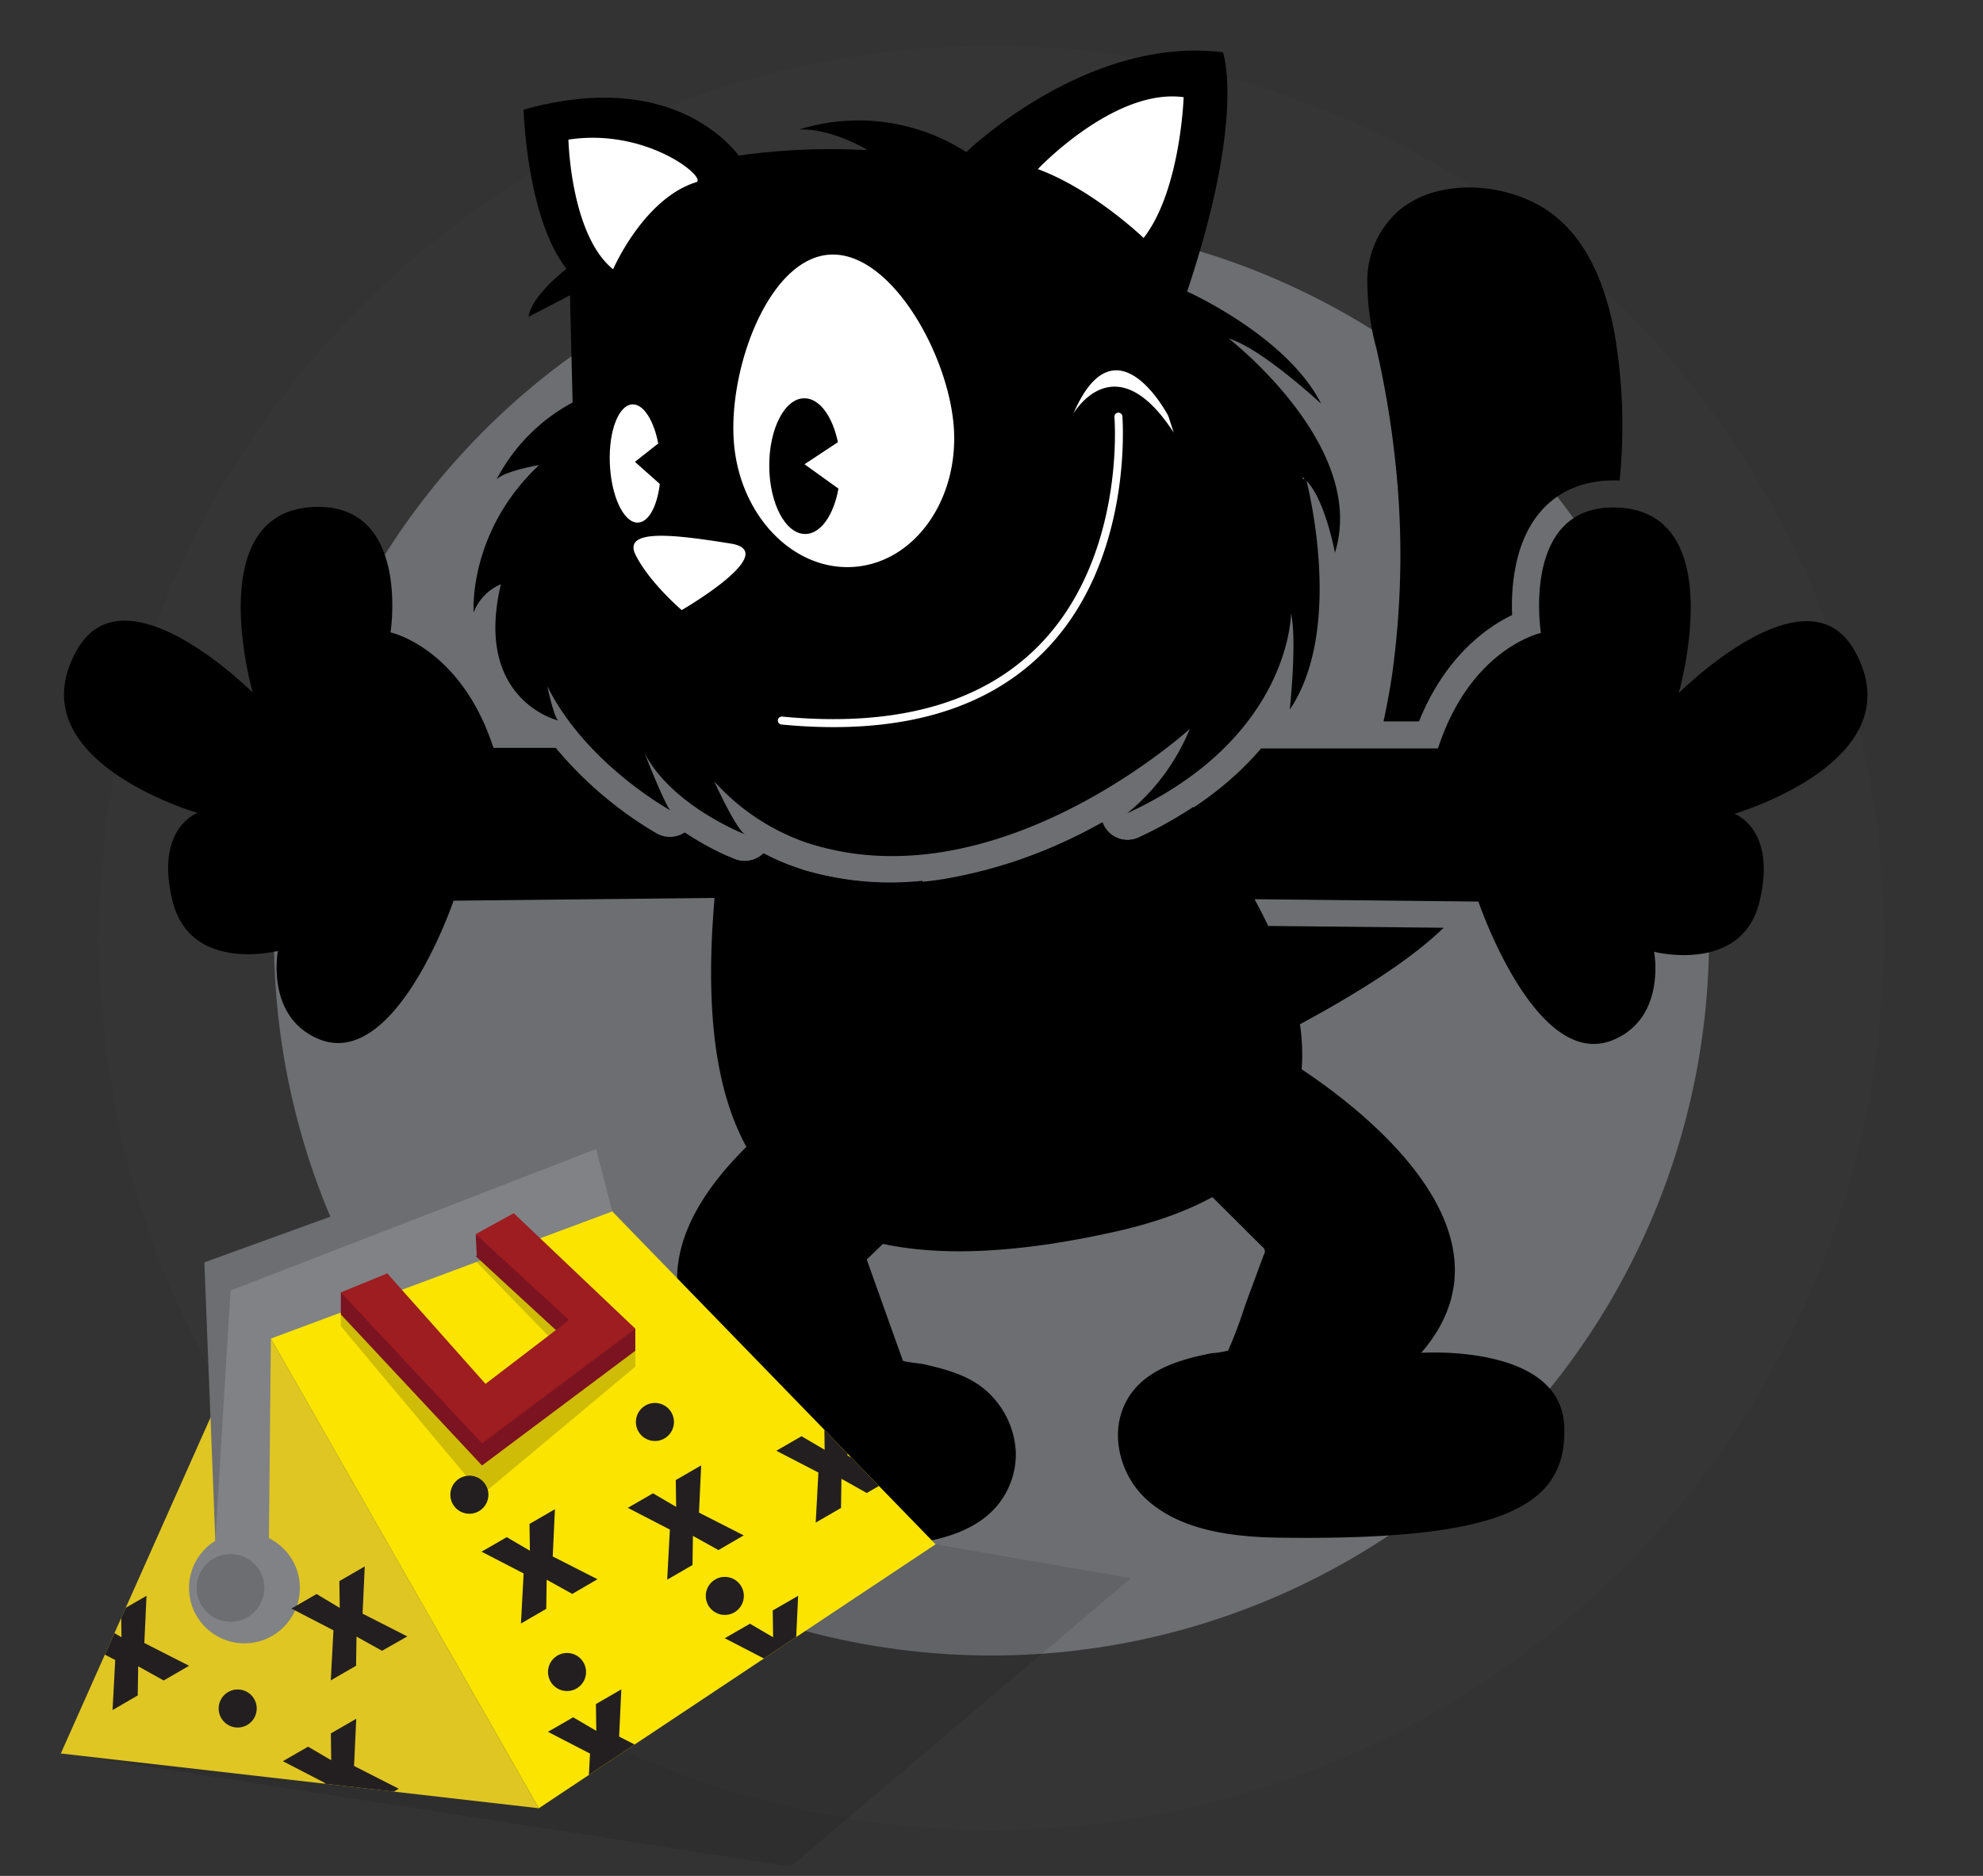
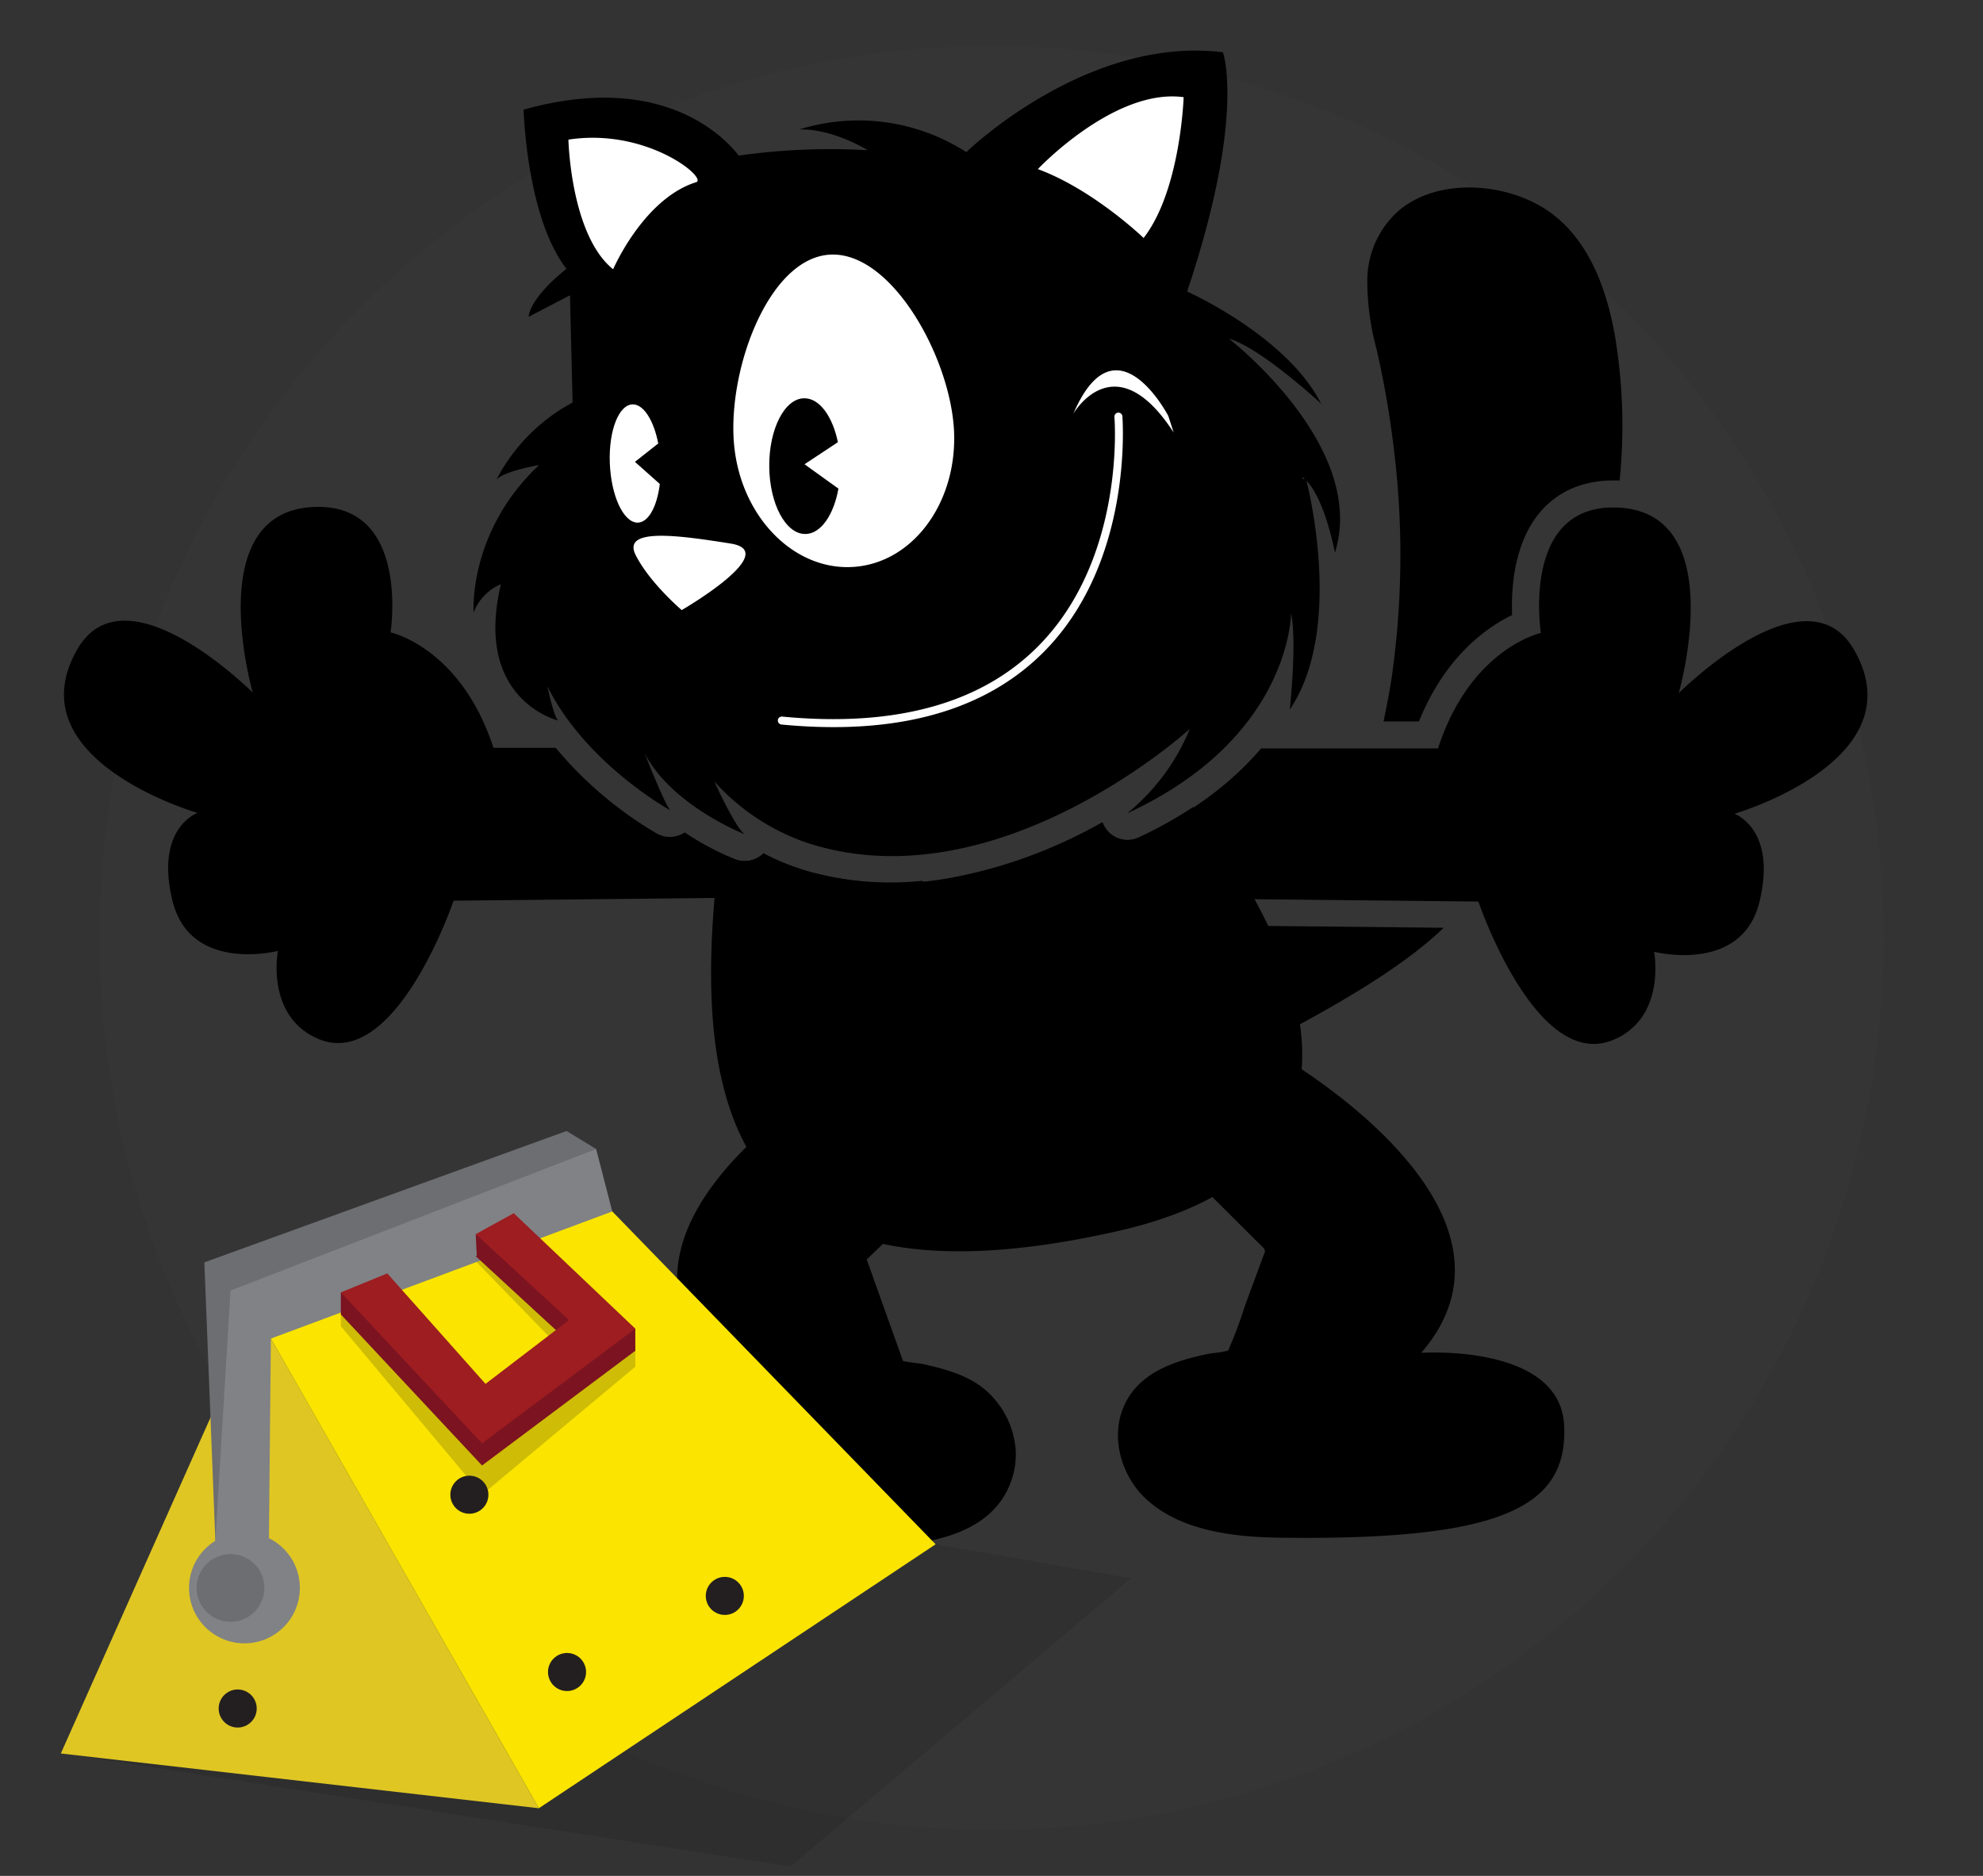
<svg xmlns="http://www.w3.org/2000/svg" viewBox="0 0 370 350">
  <rect x="0" y="0" width="370" height="350" fill="#333333" stroke="none" />
  <defs>
    <style>
      .cls-1{fill:none}.cls-2{isolation:isolate}.cls-3{fill:#414042}.cls-3,.cls-9{opacity:.2}.cls-4{fill:#6d6e71}.cls-5{fill:#fff}.cls-6{opacity:.1}.cls-6,.cls-9{mix-blend-mode:multiply}.cls-7{fill:#dfc623}.cls-8{fill:#fae400}.cls-14,.cls-9{fill:#231f20}.cls-10{fill:#808285}.cls-11{fill:#7c1320}.cls-12{fill:#9d1d21}.cls-13{clip-path:url(#clip-path)}
    </style>
    <clipPath id="clip-path">
      <path class="cls-1" d="M109.74 221.39L47.9 245.12l-36.55 82.04 89.19 10.22 74.03-49.25-64.83-66.74z" />
    </clipPath>
  </defs>
  <title>
    Felix The Cat
  </title>
  <g class="cls-2">
    <g id="Layer_1" data-name="Layer 1">
      <circle class="cls-3" cx="185" cy="175" r="166.46" />
-       <circle class="cls-4" cx="185" cy="175" r="133.88" />
      <path d="M260.26 85.34a161.43 161.43 0 0 1-.5 40.43c-.42 2.95-1 5.9-1.61 8.83h6.61c4.89-12.1 12.6-17.53 17.38-19.85-.2-5 .33-13.48 5.28-19.26 3.27-3.83 8-5.85 13.57-5.85h1.21a101.61 101.61 0 0 0-.94-27.36c-1.51-8.27-4.67-17.07-11.59-22.34-7.72-5.88-21.35-7.15-28.94-.41a17.45 17.45 0 0 0-5.61 12.63 48.62 48.62 0 0 0 1.7 12.87 178 178 0 0 1 3.44 20.31zM234.59 172.74l-1.85 23.49c19.92-10.07 30.34-17.08 36.63-23.13z" />
      <path d="M346 121.34c-9-15.86-32.78 8-32.78 8s9.85-34.08-11.71-34.65c-17.79-.47-14 23.41-14 23.41s-13.11 2.81-19.2 21.54h-33c-5 5.84-12.19 11.77-22.78 16.64a5 5 0 0 1-6.78-2.82 102.68 102.68 0 0 1-14.15 6.52l-5.19 7.29 89.44.94s10.82 32 25.29 25.76c9.83-4.22 7.49-16.39 7.49-16.39s16.39 4.22 19.67-9.36-4.68-16.39-4.68-16.39 34.07-9.89 22.38-30.49zM149.92 162.32l-.29-.1-.63-.22a40.3 40.3 0 0 1-6.54-2.79 5 5 0 0 1-5.33 1.1 53.58 53.58 0 0 1-9.37-5 5 5 0 0 1-5.18.22 71.61 71.61 0 0 1-18.89-16H92.07c-6.08-18.73-19.2-21.54-19.2-21.54s3.74-23.88-14-23.41c-21.55.57-11.71 34.65-11.71 34.65s-23.77-23.82-32.78-8c-11.71 20.6 22.48 30.44 22.48 30.44s-8 2.81-4.68 16.39 19.67 9.36 19.67 9.36-2.34 12.18 7.49 16.39c14.47 6.2 25.29-25.76 25.29-25.76l89.44-.94-2-2.77a57.32 57.32 0 0 1-22.15-2.02z" />
      <path d="M212.43 156.25a5 5 0 0 1-6.78-2.82 90.6 90.6 0 0 1-29.1 10.5 58.59 58.59 0 0 1-26.62-1.6l-.29-.1-.64-.23a40.3 40.3 0 0 1-6.54-2.79 5 5 0 0 1-5.33 1.1c-.1 0-.58-.23-1.34-.57l-1.9 2.1c-5.15 46.36 3.74 83.82 74.46 67.9 60.68-13.67 25.48-64.93 14.28-79.18a76.65 76.65 0 0 1-10.2 5.69z" />
      <path d="M238.09 196.52s50.72 28.55 27.09 55.89c0 0 25.94-1.77 26.67 13.55s-11.76 21.47-52.95 20.94c-8.6-.11-18.92-1.22-25.41-7.56-4.16-4.06-6.14-10.75-4.06-16.29 2.23-6 7.89-8.48 13.65-9.92 1-.24 2-.46 2.95-.64a18.07 18.07 0 0 0 3.12-.5 81.5 81.5 0 0 0 3.16-8.42l3.52-9.53a1 1 0 0 0-.28-1.4q-9.95-9.92-19.93-19.81l-.21-.21zM160.31 198.27s-51.14 27.81-27.91 55.49c0 0-25.92-2.15-26.87 13.16s11.45 21.92 52.63 21.71c10.14-.05 25.34-.35 30.11-11.28a14.87 14.87 0 0 0 1.25-6.72 16.31 16.31 0 0 0-3.95-9.58c-2.55-3-5.75-4.48-9.46-5.57-1.33-.39-2.68-.71-4-1-.38-.08-3.57-.39-3.65-.62L161.72 235l21-20.31z" />
      <path class="cls-5" d="M104.54 36.65l.1-14 22.37.43 9.6 10.12 17.94 5.12 36.94-7.55 19.02-16.35 12.3-1.63-4.5 39.67 8.54 31-10.83 42.7-29.46 15.66-44.26-1.97-29.99-23.2-3.89-24.37 3.6-35.86-7.48-19.77z" />
      <path d="M93.46 109c-5.14 21.65 10.66 25.42 10.66 25.42-.85-.9-2-6.39-2-6.39 7.24 14.53 22.91 23.13 22.91 23.13-1.25-1.64-4.77-10.68-4.77-10.68 5 9.83 18.73 15.19 18.73 15.19-1.74-1.1-5.72-9.88-5.72-9.88a41.28 41.28 0 0 0 17.3 11.46l.85.26C186.56 168.34 222 136 222 136a39.66 39.66 0 0 1-11.68 15.74c30.63-14.09 30.57-37.34 30.57-37.34 1.14 5.38-.24 18-.24 18 9.68-14.34 4-39.16 3.13-42.68 3.49 3.57 5.3 13.4 5.3 13.4 6.21-19.86-19.8-39.94-19.8-39.94 6 1.72 17.22 12.14 17.22 12.14-6.35-12.61-25-20.93-25-20.93 11-32.83 6.68-44.64 6.68-44.64-25.5-3.15-47.88 18.63-47.88 18.63a37.2 37.2 0 0 0-31.19-4.22c6.3-.21 12.8 3.87 12.8 3.87a121 121 0 0 0-24.06 1c-3-3.84-14.68-15.69-40.15-8.57 0 0 .51 20.05 8 29.7-7.12 5.69-7.06 8.94-7.06 8.94l7.71-4 .49 20a34.19 34.19 0 0 0-14.19 14.35c1.59-1.62 7.94-2.68 7.94-2.68-13.3 12.49-12.22 27.51-12.22 27.51a9.33 9.33 0 0 1 5.09-5.28zM243 89a5 5 0 0 1 .43.35l-.29.08zM129.87 34c-9.8 3.08-15.47 16.24-15.47 16.24-7.94-6.4-8.34-24.19-8.34-24.19 14.71-2.26 26.11 7.28 23.81 7.95zm48.06 45.23c1.17 13.68-7.06 25.56-18.37 26.52s-21.44-9.34-22.61-23 6.31-34.25 17.63-35.22 22.18 18.07 23.35 31.75zm35.43-34.85s-9.36-9.01-19.71-12.83c0 0 14.29-15.17 27.2-13.42 0 0-.56 17.41-7.49 26.3zm-13.08 32.8c7.92-18.44 17.71.43 17.71.43l1 3.09c-10.99-16.93-18.71-3.52-18.71-3.52zm-55.15 57.19a.75.75 0 0 1 .82-.67c20.91 2 36.92-2.34 47.57-12.94 16.58-16.48 14.44-42.74 14.41-43a.75.75 0 0 1 1.49-.14c0 .27 2.24 27.21-14.84 44.19a42.72 42.72 0 0 1-6.6 5.37c-10.59 7-24.73 9.68-42.18 8a.75.75 0 0 1-.66-.81zm-8.78-32.95c9.63 1.54-9.15 12.41-9.15 12.41s-6-5.1-8.6-10.28 8.13-3.66 17.76-2.13z" />
      <path d="M150.11 86.62l6.23-4.12c-1-4.8-3.42-8.21-6.27-8.19-3.66 0-6.59 5.72-6.54 12.71s3.07 12.64 6.73 12.61c2.88 0 5.3-3.55 6.18-8.46z" />
      <path class="cls-5" d="M118.47 86.17l4.35-3.43c-.82-4.2-2.66-7.24-4.69-7.29-2.62-.07-4.57 4.81-4.35 10.9s2.51 11.09 5.13 11.16c2.06.05 3.7-3 4.2-7.21z" />
      <path class="cls-6" d="M13.3 327.38l2.03.32 132.18 20.56 63.5-53.8-36.44-6.33" />
      <path class="cls-7" d="M47.9 245.12l-36.55 82.04 89.19 10.22-52.64-92.26z" />
      <path class="cls-8" d="M100.54 337.38l74.03-49.25-64.83-66.74-61.84 23.73 52.64 92.26z" />
      <path class="cls-9" d="M95.86 226.36l-7.1 4.35.25.25-.25-.25.2 4.48-.2.12 14.96 15.38-13.13 11.2-18.33-23-8.66 3.95v4.6l26.34 31.44 28.6-23.89v-4.6l-22.68-24.03z" />
      <circle class="cls-10" cx="45.61" cy="296.27" r="10.34" />
      <circle class="cls-4" cx="43.01" cy="296.27" r="6.32" />
      <path class="cls-4" d="M40.18 287.47l-2.05-51.94 67.58-24.51 5.52 3.36-61.9 27.33-2.26 37.68-5.96 8.08" />
      <path class="cls-10" d="M50.15 289.95l.39-40.2 63.7-23.72-3.01-11.65-68.22 26.41-2.83 46.68 9.97 2.48z" />
      <path class="cls-11" d="M63.6 245.25l26.34 28.18 28.6-21.41-22.68-21.53-7.1 3.89 17.41 16.04-15.58 11.91-18.33-20.62-8.66 3.54z" />
      <path class="cls-11" d="M63.6 245.25v-4.12l10.2 5.01 18.59 14.98 17.76-13.29 8.39.07v4.12l-27.91 11.57-15.95-13.53M88.76 230.26l.2 4.01 2.9.8.92-4.11-3.77-.47" />
      <path class="cls-12" d="M63.6 241.13l26.34 28.18 28.6-21.41-22.68-21.54-7.1 3.9 17.41 16.03-15.58 11.91-18.33-20.61-8.66 3.54z" />
      <g class="cls-13">
-         <path class="cls-14" d="M71.28 308l-4.76-2.65-.08 5.44-4.72 2.73.5-9.34-7.85-4.06 4.7-2.71 4.32 2.59-.07-5 4.74-2.74-.41 8.81 8.35 4.25zM106.78 297.39l-4.78-2.65-.08 5.44-4.72 2.73.5-9.34-7.85-4.06 4.7-2.71 4.32 2.53-.07-5 4.74-2.74-.41 8.81 8.35 4.25zM119.15 331l-4.76-2.65-.08 5.44-4.72 2.73.5-9.34-7.85-4.06 4.7-2.71 4.32 2.53-.07-5 4.74-2.74-.41 8.81 8.35 4.25zM152.14 313.54l-4.76-2.65-.08 5.44-4.72 2.73.5-9.34-7.85-4.06 4.7-2.71 4.32 2.53-.07-5 4.74-2.74-.41 8.81 8.35 4.25zM69.69 336.45l-4.76-2.65-.08 5.44-4.72 2.76.5-9.34-7.85-4.06 4.7-2.71 4.32 2.53-.07-5 4.74-2.74-.41 8.81 8.35 4.25zM30.54 313.54l-4.76-2.65-.08 5.44-4.7 2.73.5-9.34-7.85-4.06 4.7-2.71 4.32 2.53-.07-5 4.74-2.74-.41 8.81 8.35 4.25zM134.05 289.21l-4.76-2.65-.08 5.44-4.72 2.73.5-9.34-7.85-4.06 4.7-2.71 4.32 2.53-.07-5 4.74-2.74-.41 8.81 8.35 4.25zM161.72 278.56l-4.72-2.65-.08 5.44-4.72 2.73.5-9.34-7.85-4.06 4.7-2.71 4.32 2.53-.07-5 4.74-2.74-.41 8.81 8.35 4.25z" />
-         <circle class="cls-14" cx="122.2" cy="265.31" r="3.55" />
        <circle class="cls-14" cx="105.8" cy="311.96" r="3.55" />
        <circle class="cls-14" cx="135.24" cy="297.76" r="3.55" />
        <circle class="cls-14" cx="44.35" cy="318.77" r="3.55" />
        <circle class="cls-14" cx="87.58" cy="278.88" r="3.55" />
      </g>
    </g>
  </g>
</svg>